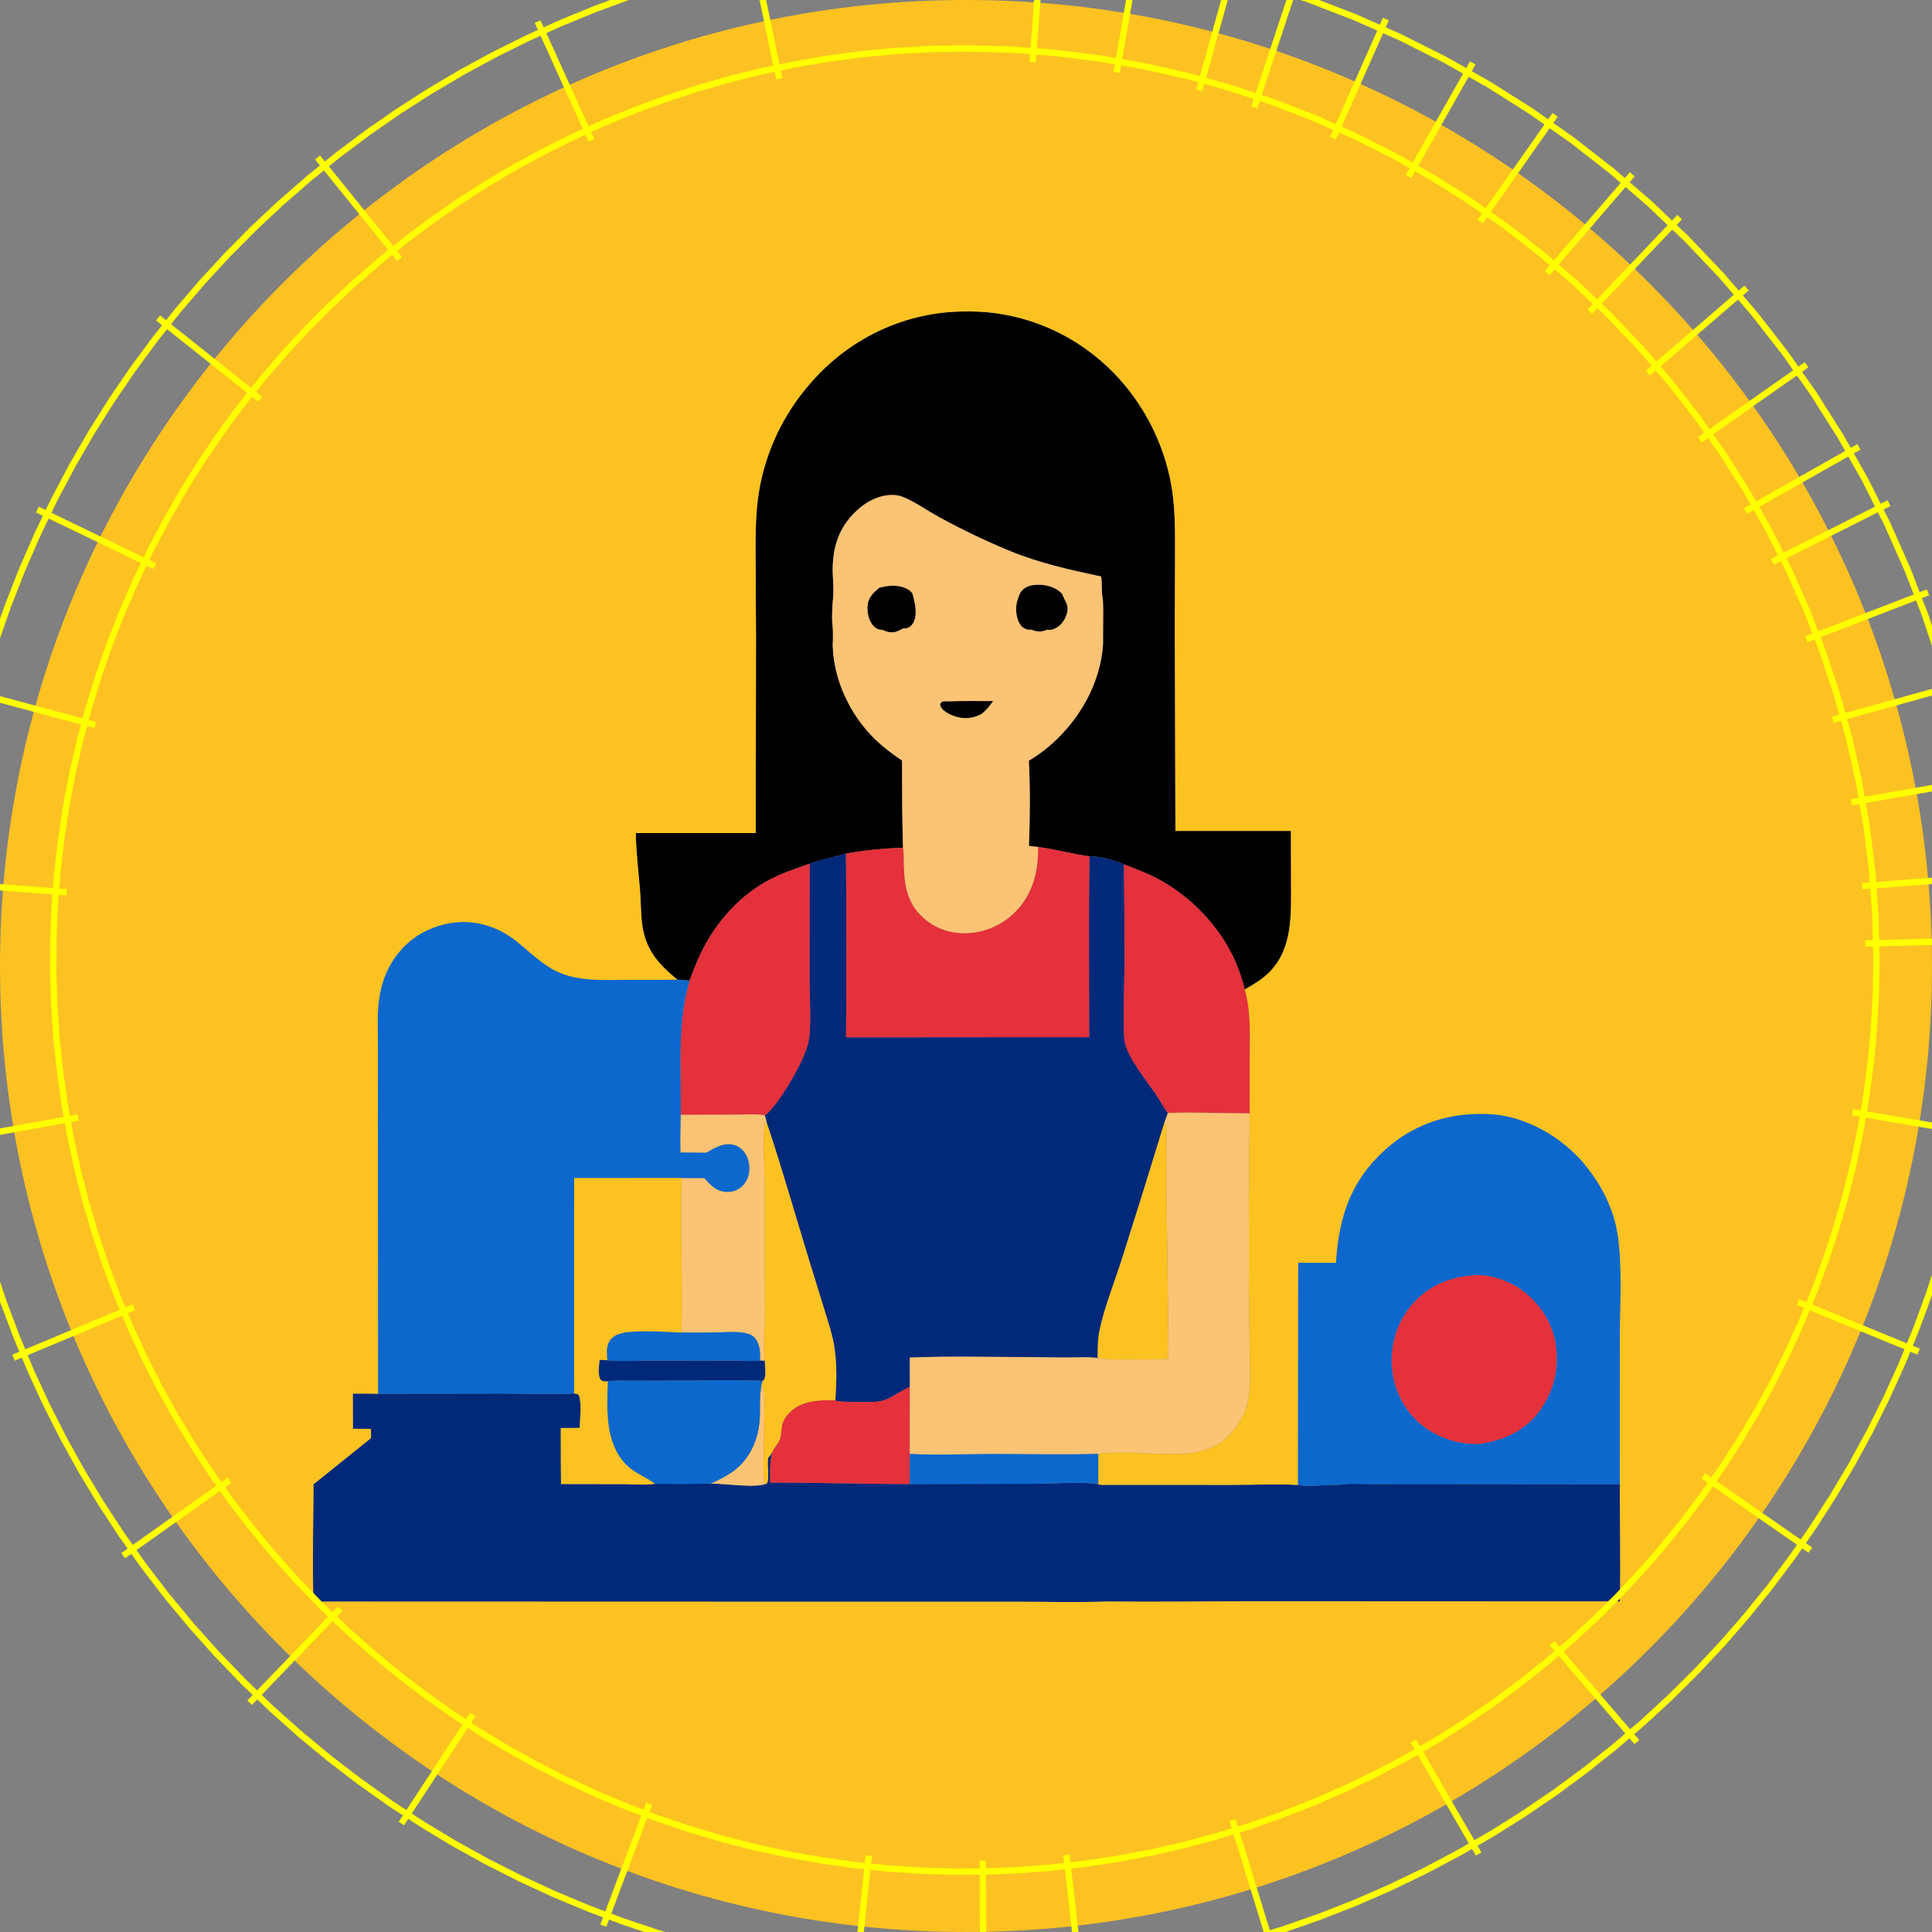
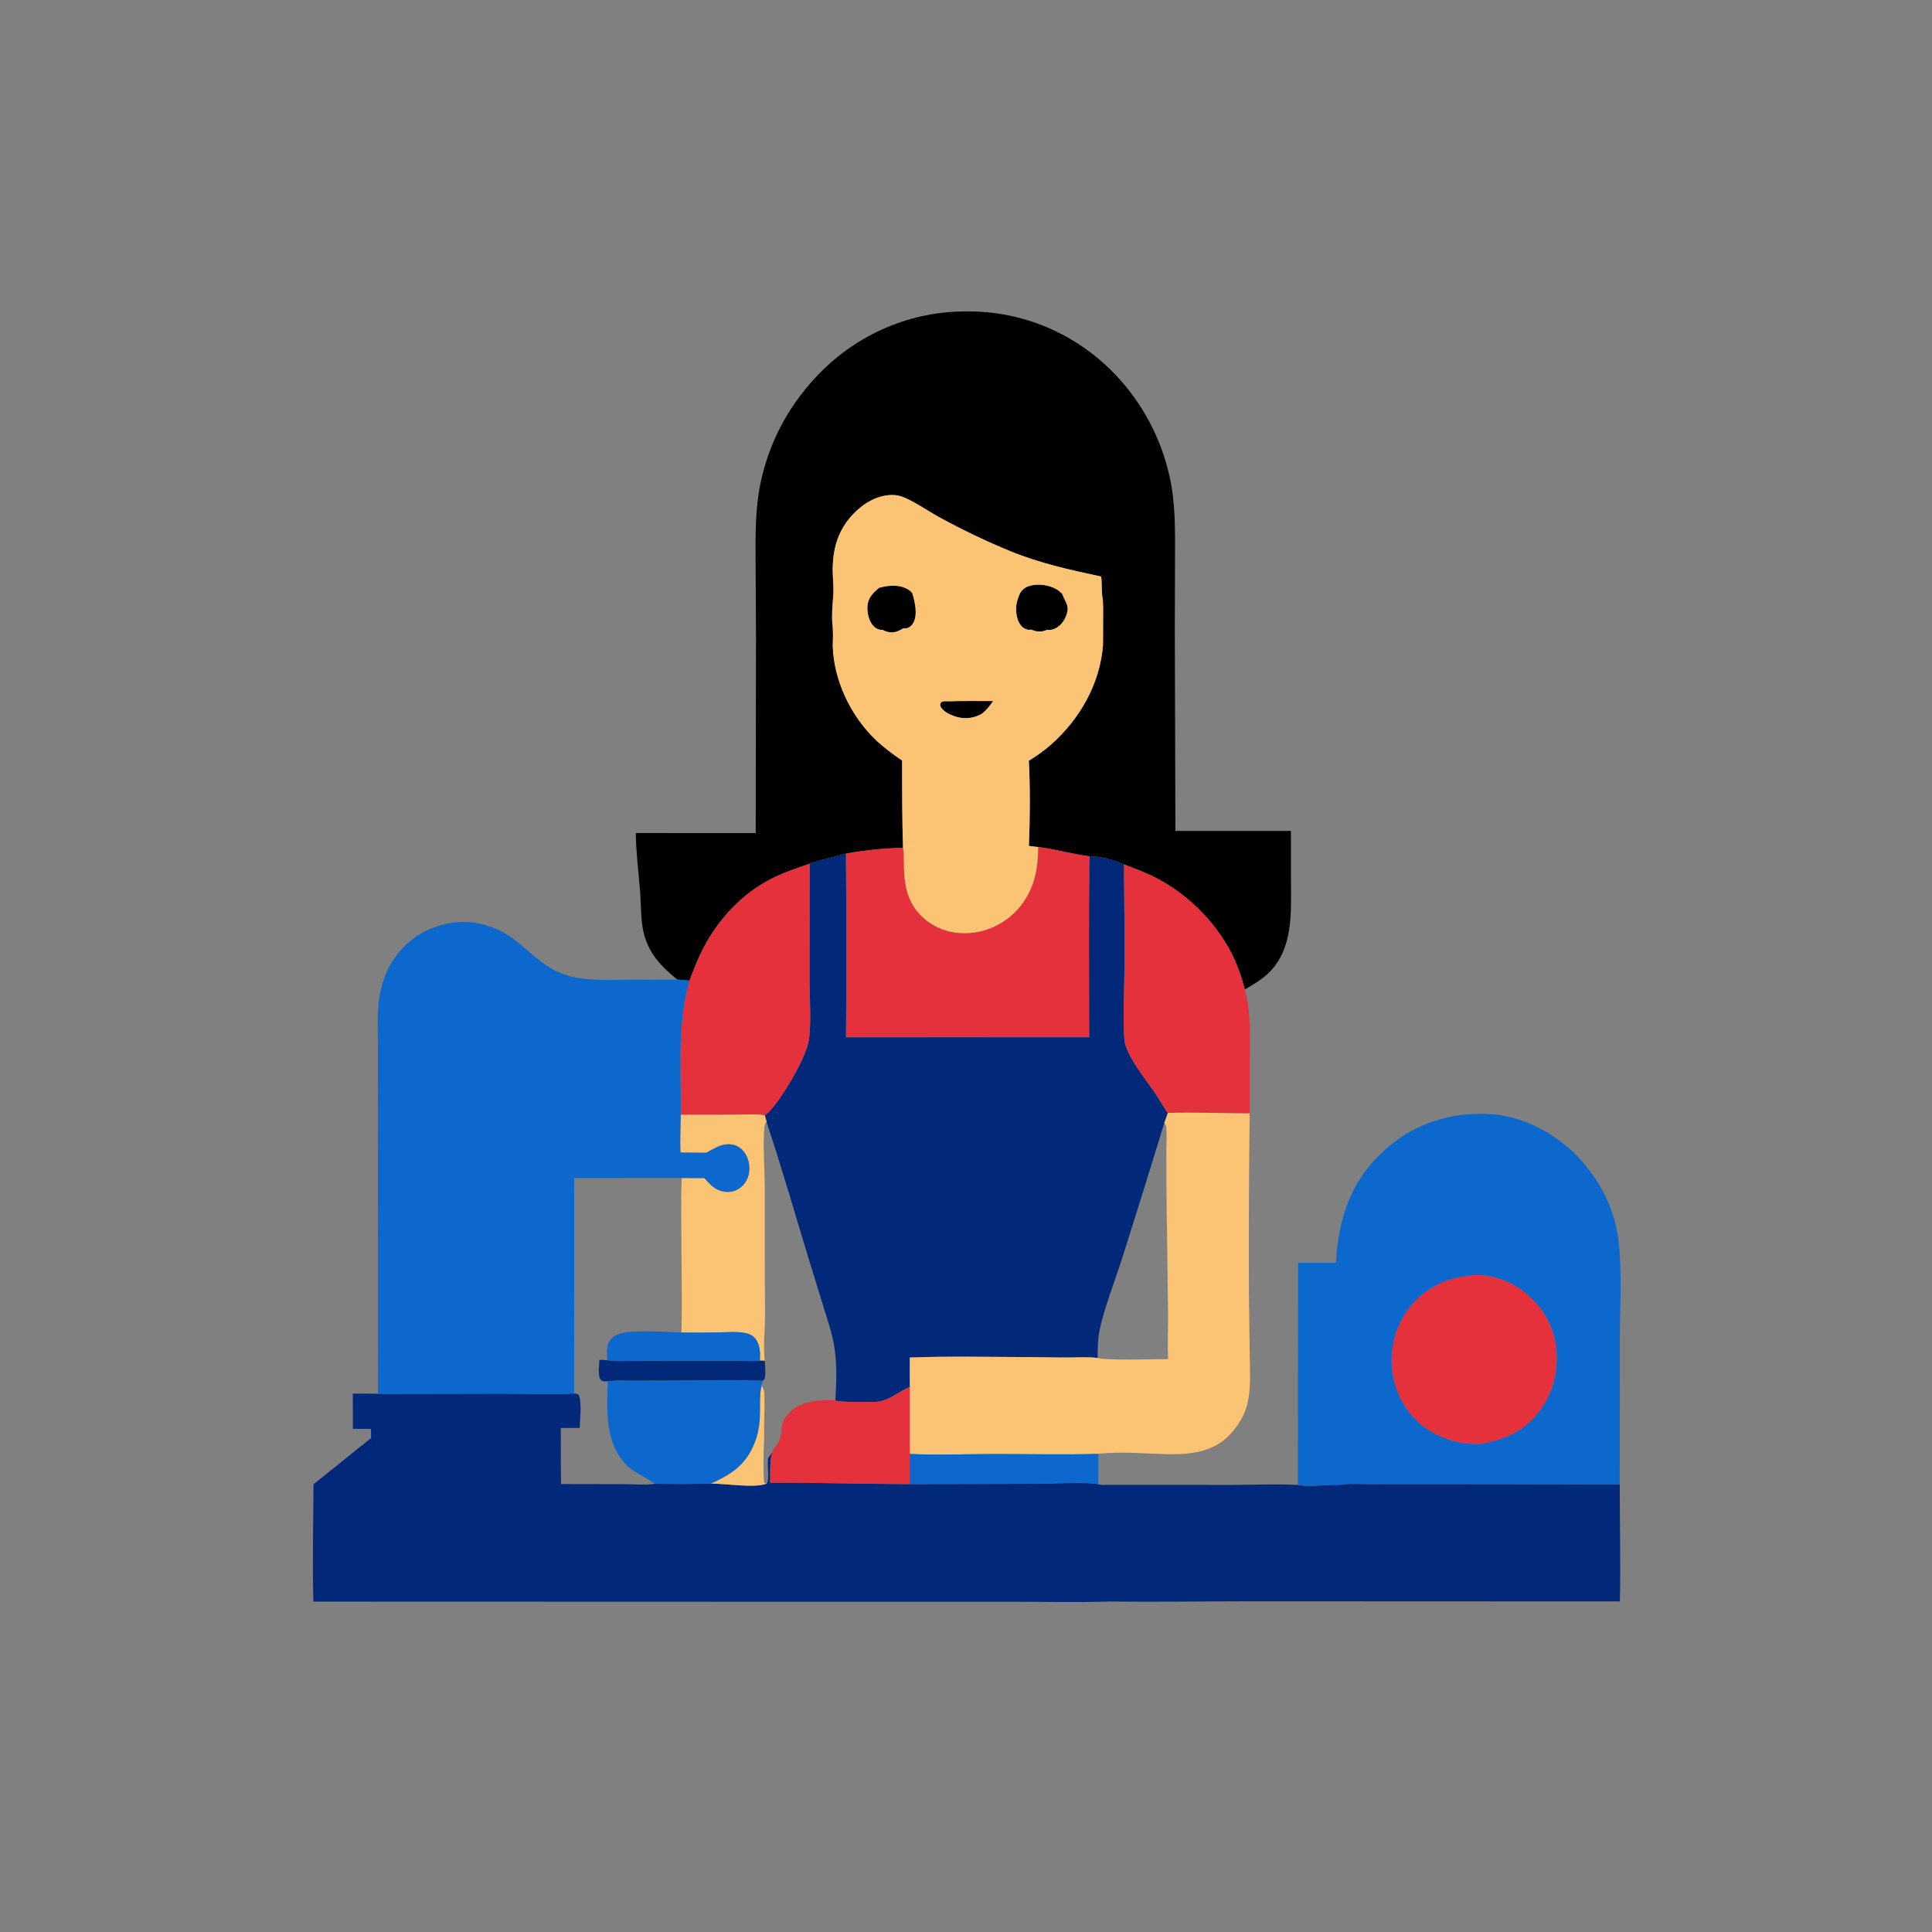
<svg xmlns="http://www.w3.org/2000/svg" xmlns:ns1="http://sodipodi.sourceforge.net/DTD/sodipodi-0.dtd" xmlns:ns2="http://www.inkscape.org/namespaces/inkscape" xmlns:ns3="http://inkstitch.org/namespace" width="302.362" height="302.362" version="1.1" id="svg73" ns1:docname="Naszywka--Ania--12.10-1.svg" ns2:version="1.3 (0e150ed6c4, 2023-07-21)">
  <rect width="100%" height="100%" fill="#808080" stroke="none" />
  <ns1:namedview id="namedview73" pagecolor="#ffffff" bordercolor="#000000" borderopacity="0.25" ns2:showpageshadow="2" ns2:pageopacity="0.0" ns2:pagecheckerboard="0" ns2:deskcolor="#d1d1d1" ns2:zoom="2" ns2:cx="99" ns2:cy="112.75" ns2:window-width="1920" ns2:window-height="991" ns2:window-x="-9" ns2:window-y="-9" ns2:window-maximized="1" ns2:current-layer="svg73" />
  <defs id="defs73" />
  <g id="g109" ns2:label="czarny">
    <path id="path92" style="stroke-width:0.222" d="M 151.314 48.74 C 151.047 48.738 150.781 48.739 150.514 48.744 C 150.247 48.749 149.98 48.758 149.713 48.77 C 149.446 48.781 149.18 48.796 148.914 48.814 C 148.648 48.833 148.381 48.854 148.115 48.879 C 147.849 48.904 147.583 48.933 147.318 48.965 C 147.053 48.997 146.79 49.032 146.525 49.07 C 146.261 49.109 145.998 49.152 145.734 49.197 C 145.471 49.243 145.207 49.292 144.945 49.344 C 144.683 49.396 144.423 49.449 144.162 49.508 C 143.901 49.566 143.64 49.63 143.381 49.695 C 143.122 49.761 142.863 49.829 142.605 49.9 C 142.348 49.972 142.092 50.047 141.836 50.125 C 141.58 50.203 141.326 50.286 141.072 50.371 C 140.818 50.456 140.566 50.543 140.314 50.635 C 140.063 50.726 139.812 50.82 139.562 50.918 C 139.313 51.016 139.065 51.117 138.818 51.221 C 138.571 51.325 138.326 51.431 138.082 51.541 C 137.838 51.651 137.593 51.764 137.352 51.881 C 137.11 51.997 136.871 52.118 136.633 52.24 C 136.394 52.363 136.156 52.487 135.92 52.615 C 135.684 52.744 135.451 52.875 135.219 53.01 C 134.986 53.144 134.755 53.284 134.525 53.424 C 134.296 53.564 134.07 53.707 133.844 53.854 C 133.618 54 133.394 54.147 133.172 54.299 C 132.95 54.451 132.73 54.606 132.512 54.764 C 132.293 54.921 132.076 55.081 131.861 55.244 C 131.647 55.407 131.435 55.572 131.225 55.74 C 131.014 55.908 130.806 56.08 130.6 56.254 C 130.393 56.428 130.188 56.604 129.986 56.783 C 129.784 56.962 129.584 57.142 129.387 57.326 C 129.189 57.51 128.994 57.698 128.801 57.887 C 128.607 58.076 128.417 58.265 128.229 58.459 C 123.826 62.968 120.787 68.318 119.27 74.514 C 118.117 79.217 118.231 83.856 118.258 88.662 L 118.314 99.555 L 118.27 130.379 L 99.506 130.373 C 99.534 133.351 99.916 136.312 100.158 139.275 C 100.301 141.018 100.275 142.776 100.479 144.514 C 100.948 148.531 102.999 150.876 106.004 153.312 L 107.914 153.463 C 108.176 152.757 108.446 152.054 108.729 151.357 L 108.729 151.355 C 109.011 150.658 109.308 149.968 109.629 149.287 C 110.214 148.046 110.899 146.842 111.674 145.695 C 112.449 144.548 113.313 143.46 114.256 142.449 C 116.141 140.429 118.34 138.723 120.77 137.498 C 121.245 137.259 121.728 137.037 122.217 136.83 C 122.706 136.622 123.202 136.429 123.699 136.242 C 124.694 135.87 125.702 135.527 126.701 135.174 L 126.703 135.174 C 127.489 134.88 128.482 134.609 129.494 134.348 C 130.507 134.087 131.538 133.836 132.398 133.586 C 133.889 133.321 135.364 133.115 136.846 132.965 C 138.327 132.815 139.815 132.72 141.326 132.672 C 141.179 128.129 141.181 123.569 141.178 119.023 C 139.7 118.028 138.234 116.934 136.947 115.689 C 133.125 111.992 130.472 106.481 130.326 101.059 C 130.354 99.915 130.413 98.713 130.262 97.58 C 130.162 96.323 130.271 94.855 130.375 93.596 C 130.52 92.331 130.363 90.927 130.324 89.65 C 130.253 86.146 131.027 83.146 133.424 80.559 C 134.999 78.858 137.158 77.522 139.5 77.465 C 140.263 77.446 140.896 77.584 141.596 77.891 C 143.47 78.713 145.217 79.975 147.018 80.957 C 150.59 82.906 154.359 84.719 158.117 86.258 C 162.738 88.15 167.482 89.195 172.336 90.229 C 172.505 91.437 172.344 92.646 172.596 93.846 C 172.663 94.859 172.649 95.87 172.643 96.885 L 172.627 100.9 C 172.18 107.008 168.984 112.533 164.537 116.488 C 163.439 117.452 162.266 118.307 161.016 119.051 C 161.238 123.213 161.198 128.208 161.029 132.385 C 161.507 132.445 161.987 132.521 162.467 132.555 C 165.166 132.885 167.799 133.677 170.49 134.012 C 172.181 133.989 174.357 134.579 175.908 135.283 C 176.795 135.624 177.687 135.958 178.566 136.318 C 179.446 136.679 180.315 137.066 181.158 137.512 C 183.082 138.529 184.926 139.825 186.607 141.332 C 187.168 141.835 187.711 142.361 188.232 142.908 C 188.754 143.455 189.253 144.023 189.729 144.609 C 190.204 145.196 190.656 145.799 191.08 146.42 C 191.928 147.662 192.665 148.968 193.27 150.318 C 193.591 151.053 193.88 151.798 194.137 152.555 C 194.394 153.312 194.618 154.081 194.811 154.861 C 196.192 154.045 197.567 153.268 198.705 152.102 C 202.349 148.366 202.055 143.006 202.043 138.123 L 202.033 130.043 L 183.951 130.043 L 183.859 98.496 L 183.891 87.424 C 183.899 83.017 183.995 78.663 182.99 74.344 C 182.905 73.974 182.812 73.606 182.715 73.24 C 182.618 72.874 182.516 72.509 182.406 72.146 C 182.297 71.784 182.182 71.423 182.061 71.064 C 181.939 70.706 181.811 70.348 181.678 69.994 C 181.545 69.64 181.407 69.289 181.262 68.939 C 181.117 68.59 180.965 68.243 180.809 67.898 C 180.652 67.554 180.49 67.214 180.322 66.875 C 180.155 66.536 179.982 66.2 179.803 65.867 C 179.624 65.535 179.44 65.207 179.25 64.881 C 179.06 64.555 178.865 64.231 178.664 63.912 C 178.464 63.593 178.258 63.279 178.047 62.967 C 177.836 62.655 177.62 62.346 177.398 62.041 C 177.177 61.737 176.952 61.435 176.721 61.139 C 176.49 60.842 176.253 60.55 176.012 60.262 C 175.771 59.973 175.526 59.69 175.275 59.41 C 175.025 59.13 174.771 58.855 174.512 58.584 C 174.324 58.387 174.132 58.194 173.939 58.002 C 173.746 57.81 173.551 57.62 173.354 57.434 C 173.156 57.247 172.956 57.062 172.754 56.881 C 172.552 56.699 172.347 56.522 172.141 56.346 C 171.934 56.169 171.726 55.995 171.516 55.824 C 171.305 55.653 171.092 55.486 170.877 55.32 C 170.662 55.155 170.444 54.992 170.225 54.832 C 170.006 54.672 169.785 54.515 169.562 54.361 C 169.34 54.207 169.115 54.056 168.889 53.908 C 168.662 53.76 168.435 53.613 168.205 53.471 C 167.975 53.328 167.743 53.189 167.51 53.053 C 167.276 52.916 167.041 52.783 166.805 52.652 C 166.568 52.522 166.33 52.396 166.09 52.271 C 165.85 52.147 165.608 52.024 165.365 51.906 C 165.122 51.788 164.878 51.674 164.633 51.562 C 164.387 51.451 164.139 51.342 163.891 51.236 C 163.642 51.131 163.393 51.029 163.143 50.93 C 162.892 50.831 162.64 50.735 162.387 50.643 C 162.133 50.55 161.88 50.461 161.625 50.375 C 161.37 50.289 161.113 50.208 160.855 50.129 C 160.598 50.05 160.339 49.973 160.08 49.9 C 159.821 49.828 159.562 49.759 159.301 49.693 C 159.04 49.627 158.778 49.565 158.516 49.506 C 158.253 49.447 157.989 49.39 157.725 49.338 C 157.461 49.286 157.197 49.237 156.932 49.191 C 156.667 49.146 156.401 49.103 156.135 49.064 C 155.869 49.026 155.603 48.991 155.336 48.959 C 155.069 48.927 154.803 48.898 154.535 48.873 C 154.268 48.848 153.999 48.829 153.73 48.811 C 153.462 48.793 153.194 48.777 152.926 48.766 C 152.657 48.755 152.388 48.746 152.119 48.742 C 151.851 48.738 151.583 48.738 151.314 48.74 z M 162.395 91.504 C 162.121 91.51 161.855 91.535 161.602 91.58 C 160.73 91.734 160.172 92.036 159.67 92.773 C 158.979 94.282 158.808 95.404 159.287 97.018 C 159.565 97.663 159.901 98.222 160.58 98.471 C 160.877 98.579 161.088 98.581 161.395 98.529 C 161.477 98.571 161.562 98.607 161.648 98.641 C 161.735 98.674 161.823 98.704 161.912 98.729 C 162.001 98.753 162.091 98.773 162.182 98.789 C 162.273 98.805 162.365 98.817 162.457 98.824 C 162.549 98.831 162.642 98.834 162.734 98.832 C 162.827 98.83 162.918 98.823 163.01 98.812 C 163.101 98.802 163.193 98.787 163.283 98.768 C 163.374 98.748 163.463 98.724 163.551 98.695 C 163.664 98.658 163.786 98.609 163.891 98.553 C 164.237 98.617 164.586 98.578 164.916 98.453 C 165.785 98.124 166.453 97.367 166.801 96.5 C 167.472 94.829 166.83 94.479 166.299 93.1 C 166.28 93.05 166.261 93.001 166.242 92.951 C 166.098 92.801 165.951 92.649 165.787 92.521 C 164.888 91.817 163.579 91.478 162.395 91.504 z M 139.625 91.664 C 138.929 91.682 138.228 91.813 137.568 91.99 C 136.613 92.847 135.832 93.527 135.758 94.922 C 135.704 95.941 135.987 97.189 136.68 97.955 C 136.992 98.3 137.509 98.587 137.979 98.566 C 138.01 98.565 138.043 98.557 138.074 98.553 C 138.326 98.69 138.603 98.805 138.879 98.879 C 139.839 99.135 140.564 98.809 141.383 98.334 C 141.517 98.342 141.702 98.366 141.838 98.338 C 142.288 98.245 142.702 97.902 142.926 97.498 C 143.668 96.158 143.175 94.205 142.777 92.824 C 142.595 92.619 142.427 92.442 142.193 92.297 C 141.493 91.861 140.714 91.682 139.922 91.664 C 139.823 91.662 139.724 91.662 139.625 91.664 z M 160.281 96.996 C 160.323 97.081 160.365 97.162 160.408 97.242 C 160.365 97.162 160.323 97.081 160.281 96.996 z M 151.961 109.707 C 150.802 109.707 149.644 109.717 148.488 109.758 C 148.091 109.747 147.662 109.684 147.309 109.898 C 147.168 110.119 147.087 110.211 147.178 110.49 C 147.42 111.238 148.6 111.812 149.26 112.051 C 150.681 112.566 152.105 112.509 153.449 111.824 L 153.592 111.75 C 154.354 111.193 154.885 110.479 155.436 109.715 C 154.279 109.716 153.12 109.707 151.961 109.707 z " ns3:fill_underlay_row_spacing_mm="4" />
  </g>
  <g id="g108" ns2:label="granat">
    <path id="path104" style="fill:#022979;stroke-width:0.222" d="m 132.398,133.586 c -1.72,0.5 -4.124,1.001 -5.695,1.588 l -0.012,18.334 c 0.004,2.646 0.348,7.36 -0.217,9.762 -0.653,2.778 -4.169,8.789 -6.201,10.795 -0.184,0.182 -0.373,0.341 -0.592,0.477 0.096,0.337 0.233,0.704 0.277,1.049 2.43,7.254 4.511,14.599 6.754,21.912 l 2.361,7.641 c 0.549,1.793 1.16,3.6 1.471,5.455 0.471,2.815 0.366,5.712 0.189,8.551 0.064,0.042 0.082,0.059 0.166,0.088 0.644,0.219 5.29,0.219 6.174,0.152 0.481,-0.036 0.956,-0.125 1.412,-0.289 1.294,-0.466 2.443,-1.411 3.73,-1.951 l 0.174,-0.072 -0.008,-4.613 c 6.185,-0.251 12.431,-0.086 18.623,-0.074 2.003,0.004 4.005,0.071 6.008,0.066 1.559,-0.004 3.221,-0.125 4.768,0.07 0.001,-0.741 0.006,-1.481 0.047,-2.217 0.041,-0.736 0.12,-1.468 0.271,-2.195 0.712,-3.409 2.465,-7.882 3.561,-11.316 2.228,-7.017 4.418,-14.045 6.568,-21.088 0.189,-0.507 0.371,-1.017 0.545,-1.529 -0.64,-0.836 -1.176,-1.868 -1.766,-2.754 -1.55,-2.33 -4.134,-5.385 -4.91,-8.014 -0.462,-1.566 -0.11,-9.759 -0.104,-12.029 0.004,-5.367 -0.025,-10.733 -0.086,-16.1 -1.551,-0.704 -3.727,-1.294 -5.418,-1.271 -0.121,9.43 -0.033,18.877 -0.037,28.309 l -38.043,0.012 c 0.07,-9.582 0.066,-19.164 -0.012,-28.746 z m 29.25,4.674 c -0.371,1.075 -0.891,2.107 -1.602,3.088 -0.112,0.155 -0.226,0.308 -0.346,0.457 0.119,-0.149 0.236,-0.302 0.348,-0.457 0.71,-0.981 1.229,-2.012 1.6,-3.088 z m -44.412,43.971 c 0.094,0.652 0.045,1.325 -0.168,1.943 -0.038,0.114 -0.082,0.226 -0.131,0.336 0.049,-0.11 0.095,-0.222 0.133,-0.336 0.213,-0.618 0.26,-1.291 0.166,-1.943 z m -10.543,2.131 c -0.136,2.316 -0.074,4.664 -0.074,6.984 2.2e-4,-2.32 -0.059,-4.668 0.076,-6.984 z m 11.35,24.947 c 0.156,0.159 0.287,0.335 0.395,0.523 -0.108,-0.189 -0.236,-0.364 -0.393,-0.523 z m 0.908,2.418 c -0.011,0.397 -0.023,0.792 -0.014,1.189 -1.303,0.164 -2.623,0.04 -3.932,0.027 l -6.729,-0.006 -7.994,0.019 c -1.713,0.011 -3.548,0.125 -5.246,-0.078 -0.406,-0.031 -0.814,-0.076 -1.221,-0.065 -0.025,0.739 -0.329,2.62 0.234,3.156 0.3,0.286 0.683,0.227 1.068,0.215 1.062,-0.166 2.22,-0.096 3.295,-0.098 l 5.746,-0.004 c 5.047,0.003 10.159,-0.166 15.199,0.023 0.074,-0.048 0.123,-0.074 0.186,-0.145 0.098,-0.112 0.159,-0.317 0.193,-0.57 0.034,-0.254 0.042,-0.556 0.037,-0.865 -0.009,-0.619 -0.07,-1.262 -0.082,-1.586 l -0.754,-0.025 c -0.009,-0.397 6.4e-4,-0.793 0.012,-1.189 z m -29.1,6.357 c -3.753,0.167 -7.578,0.011 -11.338,0.012 l -19.354,0.035 c -1.314,-0.033 -2.627,-0.042 -3.941,-0.027 l 0.01,5.508 2.83,0.012 0.006,1.438 -9.002,7.232 c -0.027,6.116 -0.183,12.248 -0.018,18.361 l 82.418,0.025 27.496,-0.004 c 4.813,-5e-4 9.665,0.134 14.473,-0.037 7.565,0.094 15.141,-0.035 22.707,-0.037 l 57.375,0.023 c 0.134,-6.11 -0.023,-12.232 -0.018,-18.344 l -30.371,-0.029 -8.822,0.008 c -0.777,0.001 -1.592,-0.033 -2.402,-0.035 -0.811,-0.002 -1.619,0.029 -2.385,0.156 l -0.002,-0.002 c -2.072,-0.071 -4.348,0.361 -6.4,0.025 -3.334,-0.197 -6.74,-0.016 -10.082,-0.016 l -19.605,-0.01 v 0.002 c -0.493,0.001 -1.068,0.063 -1.539,-0.09 -0.497,-0.113 -1.183,-0.176 -1.967,-0.205 -2.352,-0.088 -5.596,0.121 -7.346,0.131 l -20.178,0.041 h -0.002 c -7.288,-0.005 -14.574,-0.245 -21.859,-0.219 0.004,-1.176 -0.033,-2.386 0.082,-3.557 0.034,-0.349 0.174,-0.664 0.201,-1.01 0.004,-0.053 0.008,-0.106 0.012,-0.158 -0.174,0.277 -0.327,0.587 -0.592,0.783 -0.125,0.563 -0.066,1.356 -0.031,2.121 0.018,0.383 0.029,0.759 0.008,1.096 -0.021,0.337 -0.075,0.634 -0.188,0.861 -0.481,0.2 -1.134,0.296 -1.877,0.33 -0.743,0.034 -1.575,0.005 -2.418,-0.047 -0.843,-0.051 -1.694,-0.125 -2.475,-0.182 -0.781,-0.057 -1.49,-0.095 -2.047,-0.076 -2.904,0.048 -5.809,0.053 -8.713,0.018 -0.774,0.117 -1.602,0.132 -2.434,0.117 h -0.002 c -0.832,-0.015 -1.667,-0.059 -2.451,-0.061 l -9.809,-0.019 c -0.028,-2.383 -0.04,-4.767 -0.035,-7.15 v -1.617 -0.002 l 2.953,-0.012 c 0.009,-0.379 0.039,-0.828 0.066,-1.248 0.029,-0.435 0.059,-0.884 0.072,-1.33 0.014,-0.446 0.01,-0.89 -0.025,-1.314 -0.035,-0.425 -0.104,-0.83 -0.223,-1.201 -0.139,-0.141 -0.234,-0.202 -0.342,-0.234 -0.108,-0.033 -0.229,-0.037 -0.418,-0.062 z m 102.381,6.691 c -1.214,1.215 -2.714,1.933 -4.316,2.34 1.603,-0.407 3.103,-1.123 4.316,-2.338 z" ns1:nodetypes="ccccsccccccccccccccccsccccscccccccccccccccccccccccccccccccccccccssccccccccccccccccccccccccccccsccsccccccccscsccssccccccssscscccccccc" ns3:fill_underlay_row_spacing_mm="4" />
  </g>
  <g id="g107" ns2:label="czerwony">
    <path id="path102" style="fill:#e4313b;stroke-width:0.222" d="M 162.467 132.555 C 162.476 135.753 161.943 138.733 160.049 141.348 C 159.937 141.503 159.821 141.656 159.701 141.805 C 159.582 141.954 159.459 142.099 159.332 142.242 C 159.206 142.385 159.075 142.524 158.941 142.66 C 158.808 142.796 158.673 142.93 158.533 143.059 C 158.393 143.188 158.249 143.312 158.104 143.434 C 157.958 143.555 157.81 143.675 157.658 143.789 C 157.507 143.903 157.352 144.013 157.195 144.119 C 157.038 144.226 156.879 144.328 156.717 144.426 C 156.555 144.524 156.391 144.619 156.225 144.709 C 156.058 144.799 155.889 144.884 155.719 144.965 C 155.548 145.046 155.375 145.125 155.201 145.197 C 155.027 145.27 154.851 145.337 154.674 145.4 C 154.496 145.464 154.317 145.524 154.137 145.578 C 153.956 145.633 153.775 145.682 153.592 145.727 C 153.409 145.772 153.224 145.812 153.039 145.848 C 152.854 145.883 152.669 145.915 152.482 145.941 C 149.855 146.323 147.144 145.734 145.021 144.066 C 142.283 141.915 141.58 139.239 141.471 135.832 C 141.44 134.868 141.498 133.82 141.357 132.869 L 141.326 132.672 C 138.304 132.767 135.379 133.056 132.398 133.586 C 132.476 143.168 132.48 152.75 132.41 162.332 L 170.453 162.32 C 170.457 152.889 170.369 143.442 170.49 134.012 C 167.799 133.677 165.166 132.885 162.467 132.555 z M 126.703 135.174 C 124.704 135.881 122.672 136.539 120.77 137.498 C 115.909 139.948 111.971 144.322 109.629 149.287 C 108.987 150.648 108.439 152.051 107.914 153.463 C 105.918 160.308 106.626 167.426 106.527 174.469 L 114.975 174.451 C 116.511 174.443 118.161 174.291 119.682 174.541 C 119.9 174.406 120.089 174.246 120.273 174.064 C 122.305 172.059 125.821 166.048 126.475 163.27 C 127.04 160.868 126.695 156.154 126.691 153.508 L 126.703 135.174 z M 175.908 135.283 C 175.97 140.65 175.998 146.016 175.994 151.383 C 175.987 153.653 175.636 161.846 176.098 163.412 C 176.873 166.041 179.458 169.096 181.008 171.426 C 181.597 172.312 182.133 173.344 182.773 174.18 C 183.835 174.144 184.899 174.13 185.965 174.129 L 185.967 174.129 L 185.969 174.129 C 187.921 174.126 189.878 174.166 191.832 174.201 C 193.08 174.223 194.331 174.244 195.574 174.248 L 195.58 165.918 C 195.583 162.297 195.823 158.367 194.809 154.861 C 194.424 153.301 193.912 151.787 193.27 150.318 C 190.854 144.919 186.289 140.223 181.158 137.512 C 179.471 136.62 177.682 135.965 175.908 135.283 z M 231.107 199.549 C 230.75 199.554 230.396 199.579 230.049 199.629 C 226.367 199.968 223.063 201.55 220.678 204.506 C 220.544 204.674 220.414 204.847 220.289 205.021 C 220.164 205.196 220.042 205.374 219.926 205.555 C 219.809 205.736 219.698 205.919 219.59 206.105 C 219.482 206.292 219.378 206.482 219.279 206.674 C 219.18 206.866 219.086 207.059 218.996 207.256 C 218.906 207.452 218.822 207.651 218.742 207.852 C 218.662 208.052 218.586 208.254 218.516 208.459 C 218.445 208.663 218.379 208.87 218.318 209.078 C 218.258 209.286 218.203 209.494 218.152 209.705 C 218.102 209.916 218.054 210.129 218.014 210.342 C 217.973 210.555 217.938 210.768 217.908 210.982 C 217.878 211.197 217.852 211.413 217.832 211.629 C 217.812 211.845 217.797 212.061 217.787 212.277 C 217.777 212.494 217.773 212.711 217.773 212.928 C 217.774 213.145 217.78 213.362 217.791 213.578 C 217.802 213.795 217.817 214.011 217.838 214.227 C 218.174 217.554 219.769 220.763 222.314 222.879 C 224.952 225.071 228.247 226.103 231.619 225.994 C 235.429 225.394 238.688 223.957 241.037 220.713 C 243.26 217.643 244.048 214.022 243.465 210.252 C 242.953 206.948 240.895 203.906 238.277 201.965 C 236.323 200.516 233.612 199.512 231.107 199.549 z M 142.391 217.076 L 142.217 217.148 C 142.213 217.15 142.209 217.152 142.205 217.154 C 141.574 217.42 140.977 217.784 140.379 218.139 C 140.371 218.144 140.362 218.148 140.354 218.152 C 140.049 218.333 139.743 218.512 139.434 218.674 C 139.124 218.836 138.81 218.983 138.486 219.1 C 138.03 219.264 137.557 219.352 137.076 219.389 L 137.074 219.389 C 136.631 219.422 135.25 219.439 133.898 219.42 C 133.896 219.42 133.895 219.42 133.893 219.42 C 133.221 219.41 132.557 219.391 132.02 219.361 C 132.018 219.361 132.016 219.361 132.014 219.361 C 132.012 219.361 132.01 219.361 132.008 219.361 C 131.473 219.332 131.066 219.291 130.904 219.236 L 130.902 219.236 L 130.9 219.236 C 130.896 219.235 130.897 219.233 130.893 219.232 C 130.819 219.207 130.795 219.189 130.734 219.148 C 130.124 219.133 129.491 219.125 128.855 219.15 C 128.22 219.176 127.583 219.234 126.963 219.354 C 126.653 219.413 126.347 219.489 126.049 219.582 C 125.75 219.675 125.46 219.788 125.178 219.922 C 124.896 220.056 124.622 220.21 124.361 220.391 C 124.101 220.571 123.853 220.777 123.619 221.012 C 123.395 221.236 123.211 221.448 123.059 221.65 C 122.907 221.853 122.787 222.047 122.691 222.232 C 122.501 222.604 122.41 222.947 122.355 223.283 C 122.31 223.566 122.289 223.847 122.26 224.133 C 122.22 224.526 122.163 224.933 121.99 225.389 C 121.825 225.825 121.496 226.198 121.219 226.592 C 121.058 226.82 120.913 227.054 120.83 227.314 C 120.827 227.367 120.822 227.42 120.818 227.473 C 120.791 227.818 120.652 228.134 120.617 228.482 C 120.502 229.653 120.539 230.863 120.535 232.039 C 127.82 232.013 135.107 232.253 142.395 232.258 C 142.394 232.209 142.396 232.16 142.395 232.111 C 142.365 230.703 142.383 229.29 142.387 227.881 C 142.387 227.769 142.387 227.657 142.387 227.545 L 142.391 217.076 z " ns3:fill_underlay_row_spacing_mm="4" />
  </g>
  <g id="g110" ns2:label="cielisty">
    <path id="path95" style="fill:#fbc374;stroke-width:0.222" d="m 139.5,77.465 c -2.342,0.057 -4.501,1.393 -6.076,3.094 -2.397,2.587 -3.171,5.587 -3.1,9.092 0.039,1.276 0.196,2.681 0.051,3.945 -0.105,1.259 -0.213,2.728 -0.113,3.984 0.151,1.133 0.093,2.335 0.064,3.479 0.146,5.423 2.799,10.933 6.621,14.631 1.286,1.244 2.753,2.338 4.23,3.334 0.004,4.545 0.001,9.106 0.148,13.648 l 0.031,0.197 v 0.002 c 0.07,0.475 0.091,0.974 0.098,1.475 v 0.002 c 0.007,0.501 7e-5,1.003 0.016,1.484 v 0.002 c 0.014,0.425 0.037,0.839 0.072,1.242 v 0.002 c 0.07,0.806 0.188,1.568 0.377,2.289 v 0.002 c 0.095,0.36 0.207,0.71 0.34,1.051 v 0.002 c 0.266,0.681 0.614,1.324 1.066,1.93 0.226,0.303 0.48,0.597 0.762,0.883 0.281,0.285 0.59,0.563 0.932,0.832 h 0.002 c 0.265,0.208 0.538,0.4 0.82,0.574 h 0.002 c 0.282,0.175 0.571,0.335 0.867,0.477 h 0.002 c 0.296,0.142 0.6,0.266 0.908,0.375 h 0.002 c 0.309,0.109 0.622,0.202 0.939,0.279 0.318,0.077 0.638,0.138 0.963,0.184 h 0.002 c 0.002,2.7e-4 0.004,-2.7e-4 0.006,0 0.435,0.06 0.877,0.084 1.318,0.088 0.101,9e-4 0.203,1.4e-4 0.305,-0.002 0.442,-0.009 0.885,-0.035 1.326,-0.1 0.186,-0.026 0.372,-0.058 0.557,-0.094 0.185,-0.036 0.37,-0.076 0.553,-0.121 0.183,-0.045 0.364,-0.094 0.545,-0.148 0.181,-0.054 0.359,-0.114 0.537,-0.178 0.177,-0.064 0.353,-0.131 0.527,-0.203 0.174,-0.072 0.347,-0.151 0.518,-0.232 0.171,-0.081 0.339,-0.166 0.506,-0.256 0.167,-0.09 0.33,-0.185 0.492,-0.283 0.162,-0.098 0.322,-0.2 0.479,-0.307 0.157,-0.106 0.311,-0.216 0.463,-0.33 0.151,-0.114 0.299,-0.234 0.445,-0.355 0.146,-0.122 0.29,-0.246 0.43,-0.375 0.14,-0.129 0.275,-0.262 0.408,-0.398 0.133,-0.136 0.264,-0.275 0.391,-0.418 0.127,-0.143 0.25,-0.288 0.369,-0.438 0.119,-0.149 0.234,-0.302 0.346,-0.457 0.71,-0.981 1.23,-2.013 1.602,-3.088 0.124,-0.358 0.23,-0.722 0.322,-1.09 0.092,-0.367 0.17,-0.739 0.234,-1.115 v -0.002 c 0.064,-0.376 0.115,-0.756 0.154,-1.141 v -0.002 c 0.078,-0.769 0.11,-1.553 0.107,-2.352 v -0.002 -0.002 c -0.48,-0.034 -0.96,-0.11 -1.438,-0.17 0.168,-4.177 0.209,-9.171 -0.014,-13.334 1.25,-0.744 2.424,-1.598 3.521,-2.562 4.447,-3.955 7.643,-9.48 8.09,-15.588 l 0.016,-4.016 c 0.007,-1.015 0.021,-2.026 -0.047,-3.039 -0.252,-1.2 -0.091,-2.409 -0.26,-3.617 -4.854,-1.033 -9.598,-2.079 -14.219,-3.971 -3.758,-1.539 -7.527,-3.352 -11.1,-5.301 -1.801,-0.982 -3.548,-2.244 -5.422,-3.066 -0.7,-0.307 -1.333,-0.444 -2.096,-0.426 z m 22.895,14.039 c 1.185,-0.026 2.494,0.314 3.393,1.018 0.164,0.128 0.311,0.279 0.455,0.43 0.018,0.049 0.037,0.099 0.057,0.148 0.531,1.38 1.173,1.73 0.502,3.4 -0.348,0.867 -1.016,1.624 -1.885,1.953 -0.33,0.125 -0.679,0.164 -1.025,0.1 -0.105,0.056 -0.226,0.105 -0.34,0.143 -0.088,0.028 -0.177,0.052 -0.268,0.072 -0.09,0.02 -0.182,0.034 -0.273,0.045 -0.092,0.011 -0.183,0.018 -0.275,0.02 -0.092,0.002 -0.185,-6.91e-4 -0.277,-0.008 -0.092,-0.007 -0.184,-0.019 -0.275,-0.035 -0.091,-0.016 -0.18,-0.036 -0.27,-0.061 -0.089,-0.025 -0.177,-0.054 -0.264,-0.088 -0.087,-0.033 -0.171,-0.07 -0.254,-0.111 -0.307,0.052 -0.517,0.05 -0.814,-0.059 -0.679,-0.248 -1.015,-0.808 -1.293,-1.453 -0.479,-1.614 -0.308,-2.735 0.383,-4.244 0.502,-0.737 1.061,-1.039 1.932,-1.193 0.253,-0.045 0.52,-0.07 0.793,-0.076 z M 139.625,91.664 c 0.099,-0.003 0.198,-0.002 0.297,0 0.792,0.018 1.571,0.197 2.271,0.633 0.233,0.145 0.402,0.322 0.584,0.527 0.398,1.381 0.891,3.334 0.148,4.674 -0.224,0.404 -0.638,0.747 -1.088,0.84 -0.136,0.028 -0.321,0.004 -0.455,-0.004 -0.205,0.119 -0.403,0.229 -0.602,0.322 -0.198,0.093 -0.396,0.17 -0.598,0.225 -0.202,0.054 -0.407,0.086 -0.623,0.088 -0.216,0.002 -0.442,-0.026 -0.682,-0.09 -0.276,-0.074 -0.553,-0.189 -0.805,-0.326 -0.031,0.004 -0.064,0.012 -0.096,0.014 -0.47,0.021 -0.987,-0.266 -1.299,-0.611 -0.693,-0.766 -0.976,-2.014 -0.922,-3.033 0.074,-1.395 0.855,-2.074 1.811,-2.932 0.66,-0.177 1.361,-0.308 2.057,-0.326 z m 12.336,18.043 c 1.159,-1.7e-4 2.318,0.009 3.475,0.008 -0.551,0.764 -1.082,1.478 -1.844,2.035 l -0.143,0.074 c -1.344,0.685 -2.768,0.741 -4.189,0.227 -0.66,-0.239 -1.84,-0.813 -2.082,-1.561 -0.09,-0.279 -0.009,-0.372 0.131,-0.592 0.354,-0.215 0.782,-0.151 1.18,-0.141 1.156,-0.041 2.314,-0.051 3.473,-0.051 z m 34.006,64.422 c -1.067,0.001 -2.131,0.016 -3.193,0.051 -0.174,0.512 -0.356,1.023 -0.545,1.529 0.196,0.303 0.272,0.516 0.305,0.879 0.095,1.041 0.01,2.159 0.008,3.207 -0.008,2.069 -0.006,4.138 0.008,6.207 l 0.252,19.275 c 0.035,2.467 -0.104,4.965 0.01,7.426 -2.069,0.001 -9.557,0.245 -11.029,-0.178 -1.546,-0.195 -3.209,-0.074 -4.768,-0.07 -2.002,0.005 -4.005,-0.062 -6.008,-0.066 -6.192,-0.012 -12.438,-0.177 -18.623,0.074 l 0.008,4.613 -0.004,10.469 c 4.283,0.224 8.557,0.019 12.842,0.014 5.556,-0.007 11.103,0.131 16.658,-0.023 3.486,-0.431 7.558,-0.013 11.096,0.053 3.249,0.06 6.822,-0.383 9.25,-2.812 1.425,-1.426 2.651,-3.384 3.064,-5.398 0.483,-2.355 0.312,-4.816 0.287,-7.205 l -0.125,-9.994 c -0.038,-9.31 -2.7e-4,-18.621 0.115,-27.93 -3.191,-0.011 -6.407,-0.123 -9.607,-0.119 z m -68.633,0.271 c -0.795,0.008 -1.591,0.047 -2.359,0.051 l -8.447,0.018 c -0.024,1.964 -0.109,3.95 -0.043,5.912 l 4.061,0.029 c 1.318,-0.781 2.766,-1.659 4.348,-1.209 0.825,0.234 1.478,0.812 1.879,1.58 0.533,1.021 0.677,2.293 0.299,3.393 -0.038,0.114 -0.083,0.226 -0.133,0.336 -0.049,0.11 -0.104,0.216 -0.164,0.32 -0.06,0.104 -0.125,0.206 -0.195,0.303 -0.07,0.097 -0.145,0.19 -0.225,0.279 -0.079,0.089 -0.162,0.175 -0.25,0.256 -0.088,0.081 -0.18,0.155 -0.275,0.227 -0.095,0.071 -0.193,0.138 -0.295,0.199 -0.102,0.061 -0.207,0.116 -0.314,0.166 -0.858,0.39 -1.872,0.38 -2.734,0.008 -0.932,-0.402 -1.592,-1.137 -2.248,-1.895 l -3.541,-0.012 c -0.136,2.316 -0.076,4.664 -0.076,6.984 -4e-4,5.721 0.161,11.483 0.027,17.199 1.896,0.023 3.792,0.015 5.688,-0.021 1.377,-0.022 2.864,-0.174 4.223,0.084 0.572,0.109 1.067,0.272 1.488,0.701 0.625,0.637 0.821,1.548 0.906,2.418 0.001,-0.002 -0.024,0.635 -0.012,1.189 l 0.754,0.025 c -0.162,-1.065 -0.1,-2.231 -0.117,-3.311 0.247,-3.179 0.112,-6.44 0.113,-9.629 l -0.01,-14.693 c -0.028,-2.889 -0.309,-5.933 -0.059,-8.811 0.035,-0.402 0.07,-0.613 0.338,-0.908 -0.044,-0.345 -0.182,-0.712 -0.277,-1.049 -0.76,-0.125 -1.553,-0.148 -2.348,-0.141 z m 1.82,42.504 -0.029,0.156 c -0.282,1.577 -0.146,3.139 -0.209,4.729 -0.132,3.318 -1.503,6.557 -4.205,8.484 -1.086,0.774 -2.288,1.39 -3.5,1.928 2.227,-0.075 6.891,0.773 8.816,-0.025 -0.143,-0.008 -0.271,-0.038 -0.41,-0.068 -0.25,-1.158 -0.076,-6.026 -0.023,-7.438 -0.024,-0.962 -0.003,-1.928 0.018,-2.895 6.2e-4,-0.029 9.5e-4,-0.057 0.002,-0.086 0.02,-0.938 0.04,-1.875 0.018,-2.812 -0.009,-0.377 0.012,-0.734 -0.035,-1.064 -0.023,-0.165 -0.063,-0.323 -0.133,-0.475 -0.07,-0.152 -0.168,-0.297 -0.309,-0.434 z m 1.061,14.41 c -0.011,0.168 -0.03,0.328 -0.06,0.473 0.03,-0.145 0.05,-0.304 0.06,-0.473 z" ns1:nodetypes="sccccccccccssccccccccsccccccccccccccccccccccscscccccccscccccscccccccccsccsscccccccsscccccccccsscccccccssscccccccscccccccsccccccccccccccscsccccccccccccccssccccccccccccssccccccccccssssscccsccssccccssccccc" ns3:fill_underlay_row_spacing_mm="4" />
  </g>
  <g id="g106" ns2:label="błękitny">
    <path id="path105" style="fill:#0c68cd;stroke-width:0.222" d="m 72.717,144.293 c -1.003,-0.015 -2.021,0.092 -3.041,0.33 -2.537,0.591 -4.783,1.778 -6.604,3.697 -1.987,2.095 -3.164,4.622 -3.662,7.492 -0.451,2.597 -0.264,5.409 -0.264,8.043 l -0.004,11.82 0.018,42.455 19.354,-0.035 c 3.76,-9e-4 7.585,0.155 11.338,-0.012 l 0.008,-33.715 16.834,-0.008 h 0.002 l 3.541,0.012 c 0.328,0.379 0.656,0.751 1.02,1.08 0.364,0.328 0.763,0.612 1.229,0.812 0.011,0.005 0.024,0.007 0.035,0.012 0.274,0.115 0.564,0.18 0.857,0.221 0.085,0.012 0.17,0.022 0.256,0.027 0.294,0.019 0.59,0.012 0.879,-0.045 0.243,-0.048 0.481,-0.12 0.707,-0.223 0.107,-0.05 0.213,-0.105 0.314,-0.166 0.102,-0.061 0.2,-0.126 0.295,-0.197 0.095,-0.071 0.188,-0.148 0.275,-0.229 0.088,-0.081 0.171,-0.164 0.25,-0.254 0.079,-0.089 0.155,-0.182 0.225,-0.279 v -0.002 c 0.07,-0.097 0.135,-0.197 0.195,-0.301 0.06,-0.104 0.115,-0.211 0.164,-0.32 0.049,-0.11 0.092,-0.222 0.131,-0.336 v -0.002 c 6.7e-4,-0.002 9.5e-4,-0.004 0.002,-0.006 0.125,-0.364 0.172,-0.75 0.188,-1.137 0.004,-0.098 0.005,-0.195 0.002,-0.293 -0.011,-0.388 -0.055,-0.777 -0.164,-1.148 -0.083,-0.28 -0.191,-0.551 -0.324,-0.807 -0.132,-0.253 -0.302,-0.475 -0.486,-0.682 -0.049,-0.055 -0.1,-0.107 -0.152,-0.158 -0.199,-0.193 -0.412,-0.37 -0.656,-0.502 -0.183,-0.099 -0.378,-0.18 -0.584,-0.238 h -0.002 c -0.197,-0.056 -0.391,-0.092 -0.584,-0.109 h -0.002 c -0.316,-0.029 -0.625,-4.5e-4 -0.93,0.055 -0.037,0.007 -0.074,0.01 -0.111,0.018 -0.271,0.057 -0.536,0.147 -0.799,0.25 -0.114,0.045 -0.224,0.101 -0.336,0.152 -0.545,0.248 -1.078,0.544 -1.584,0.844 l -4.061,-0.029 c -0.066,-1.962 0.017,-3.948 0.041,-5.912 0.074,-5.282 -0.304,-10.605 0.344,-15.824 v -0.002 c 0.108,-0.869 0.244,-1.737 0.416,-2.6 v -0.002 c 0.172,-0.863 0.38,-1.721 0.629,-2.576 v -0.002 l -1.91,-0.15 h -0.002 c -2.462,0.029 -4.923,0.038 -7.385,0.025 -3.344,-0.002 -6.913,0.272 -10.141,-0.777 -3.014,-0.98 -5.044,-3.138 -7.447,-5.1 -2.431,-1.985 -5.305,-3.124 -8.312,-3.168 z m 158.52,30.029 c -5.308,0.099 -10.324,1.882 -14.412,5.559 -5.424,4.879 -7.308,10.544 -7.754,17.75 h -5.914 l -0.043,34.773 c 0.513,0.084 1.039,0.119 1.572,0.127 0.001,2e-5 0.003,-2e-5 0.004,0 0.534,0.008 1.076,-0.013 1.617,-0.041 1.084,-0.057 2.171,-0.147 3.207,-0.111 l 0.002,0.002 c 1.532,-0.255 3.233,-0.119 4.787,-0.121 l 8.822,-0.008 30.371,0.029 0.016,-23.07 c 0.012,-5.055 0.493,-12.596 -0.604,-17.352 -0.839,-3.637 -2.669,-6.973 -5.037,-9.791 -3.469,-4.129 -8.993,-7.309 -14.344,-7.686 -0.768,-0.054 -1.533,-0.075 -2.291,-0.06 z m -22.389,26.182 C 0,0 0,0 208.848,200.504 Z m 22.26,-0.955 c 2.505,-0.037 5.216,0.967 7.17,2.416 2.618,1.941 4.676,4.983 5.188,8.287 0.584,3.77 -0.205,7.391 -2.428,10.461 -2.349,3.244 -5.608,4.681 -9.418,5.281 -3.372,0.109 -6.667,-0.923 -9.305,-3.115 -2.546,-2.116 -4.141,-5.325 -4.477,-8.652 -0.021,-0.216 -0.036,-0.432 -0.047,-0.648 -0.011,-0.217 -0.017,-0.433 -0.018,-0.65 -5.9e-4,-0.217 0.004,-0.434 0.014,-0.65 0.01,-0.217 0.025,-0.433 0.045,-0.648 0.02,-0.216 0.046,-0.432 0.076,-0.646 0.03,-0.215 0.065,-0.428 0.105,-0.641 0.041,-0.213 0.088,-0.426 0.139,-0.637 0.051,-0.211 0.105,-0.419 0.166,-0.627 0.061,-0.208 0.127,-0.415 0.197,-0.619 0.07,-0.205 0.146,-0.407 0.227,-0.607 0.08,-0.201 0.164,-0.399 0.254,-0.596 0.09,-0.197 0.184,-0.39 0.283,-0.582 0.099,-0.192 0.203,-0.382 0.311,-0.568 0.108,-0.187 0.219,-0.37 0.336,-0.551 0.117,-0.181 0.238,-0.358 0.363,-0.533 0.125,-0.175 0.255,-0.347 0.389,-0.516 2.386,-2.956 5.689,-4.537 9.371,-4.877 0.347,-0.05 0.701,-0.075 1.059,-0.08 z m -22.26,0.957 C 0,0 0,0 208.848,200.506 Z m -108.119,7.844 c -1.264,0.009 -2.422,0.071 -3.197,0.232 -0.641,0.134 -1.313,0.39 -1.797,0.857 -0.562,0.543 -0.759,1.325 -0.768,2.094 -0.005,0.449 0.034,0.899 0.072,1.346 1.698,0.203 3.532,0.09 5.244,0.078 l 7.994,-0.019 6.729,0.006 c 1.309,0.012 2.629,0.136 3.932,-0.027 -0.009,-0.397 0.003,-0.793 0.014,-1.189 -0.021,-0.217 -0.05,-0.437 -0.09,-0.654 -0.081,-0.435 -0.208,-0.863 -0.424,-1.24 -0.108,-0.189 -0.238,-0.364 -0.395,-0.523 -0.105,-0.107 -0.214,-0.198 -0.328,-0.275 h -0.002 c -0.114,-0.077 -0.232,-0.141 -0.355,-0.195 h -0.002 c -0.247,-0.108 -0.513,-0.176 -0.799,-0.23 -1.358,-0.258 -2.846,-0.106 -4.223,-0.084 -1.896,0.037 -3.792,0.044 -5.688,0.021 -1.409,-0.076 -3.811,-0.21 -5.918,-0.195 z m 14.838,7.674 c -1.267,-0.011 -2.536,-0.007 -3.805,0.002 -2.539,0.018 -5.078,0.06 -7.602,0.059 l -5.746,0.004 c -1.075,0.002 -2.233,-0.068 -3.295,0.098 -0.133,4.398 -0.466,9.364 2.682,12.842 1.374,1.518 3.138,2.018 4.697,3.191 2.904,0.036 5.809,0.03 8.713,-0.018 1.212,-0.538 2.414,-1.153 3.5,-1.928 2.702,-1.928 4.073,-5.166 4.205,-8.484 0.063,-1.589 -0.073,-3.152 0.209,-4.729 l 0.029,-0.156 v -0.002 c 0.055,-0.269 0.129,-0.531 0.203,-0.795 -1.26,-0.047 -2.524,-0.073 -3.791,-0.084 z m -24.846,7.451 -2.953,0.012 v 0.002 z m -32.664,0.148 0.006,1.436 -0.004,7.314 0,-8.75 z m 113.83,3.912 c -5.556,0.154 -11.102,0.016 -16.658,0.023 -4.284,0.005 -8.559,0.21 -12.842,-0.014 -0.001,1.569 -0.029,3.144 0.008,4.713 l 20.18,-0.041 c 2.334,-0.013 7.323,-0.379 9.312,0.074 z" ns1:nodetypes="ccccccccccccccccccscccccccscccccccsscsccccccccccccccccccscccscccccscccccccccssccccccccsccscscsccsccscccccccccccccccccccssccccccccsscccsccccccccsccccccccccccccccccccc" ns3:fill_underlay_row_spacing_mm="4" />
  </g>
  <g id="g111" ns2:label="zółty">
-     <path id="path106" style="fill:#fcc221;stroke-width:0.273;stroke-miterlimit:0.3" d="M 151.182,0 C 67.686,-2.9495329e-4 -2.9495329e-4,67.686 0,151.182 7.8372395e-4,234.676 67.687,302.362 151.182,302.361 234.675,302.361 302.361,234.675 302.361,151.182 302.362,67.687 234.676,7.8372395e-4 151.182,0 Z m 0.133,48.74 c 0.269,-0.003 0.536,-0.002 0.805,0.002 0.269,0.004 0.538,0.012 0.807,0.023 0.269,0.011 0.537,0.027 0.805,0.045 0.268,0.018 0.537,0.038 0.805,0.062 0.268,0.025 0.534,0.054 0.801,0.086 0.267,0.032 0.533,0.067 0.799,0.105 0.266,0.039 0.532,0.081 0.797,0.127 0.265,0.046 0.529,0.094 0.793,0.146 0.264,0.052 0.529,0.109 0.791,0.168 0.262,0.059 0.524,0.122 0.785,0.188 0.261,0.066 0.52,0.134 0.779,0.207 0.259,0.073 0.518,0.149 0.775,0.229 0.257,0.079 0.514,0.16 0.77,0.246 0.255,0.086 0.508,0.175 0.762,0.268 0.253,0.092 0.505,0.188 0.756,0.287 0.251,0.099 0.5,0.201 0.748,0.307 0.248,0.105 0.497,0.214 0.742,0.326 0.246,0.112 0.49,0.226 0.732,0.344 0.243,0.118 0.485,0.241 0.725,0.365 0.24,0.124 0.478,0.25 0.715,0.381 0.237,0.13 0.472,0.264 0.705,0.4 0.233,0.136 0.465,0.276 0.695,0.418 0.23,0.142 0.457,0.289 0.684,0.438 0.226,0.148 0.451,0.299 0.674,0.453 0.223,0.154 0.443,0.311 0.662,0.471 0.219,0.16 0.437,0.323 0.652,0.488 0.215,0.166 0.428,0.333 0.639,0.504 0.211,0.171 0.419,0.345 0.625,0.521 0.207,0.176 0.411,0.354 0.613,0.535 0.202,0.182 0.402,0.366 0.6,0.553 0.198,0.187 0.393,0.377 0.586,0.568 0.193,0.192 0.384,0.385 0.572,0.582 0.26,0.271 0.513,0.546 0.764,0.826 0.25,0.28 0.496,0.563 0.736,0.852 0.241,0.288 0.478,0.58 0.709,0.877 0.231,0.297 0.457,0.598 0.678,0.902 0.221,0.304 0.437,0.614 0.648,0.926 0.211,0.312 0.417,0.626 0.617,0.945 0.201,0.319 0.396,0.643 0.586,0.969 0.19,0.326 0.374,0.654 0.553,0.986 0.179,0.333 0.352,0.669 0.52,1.008 0.168,0.339 0.33,0.679 0.486,1.023 0.156,0.344 0.308,0.692 0.453,1.041 0.145,0.349 0.283,0.7 0.416,1.055 0.133,0.354 0.261,0.712 0.383,1.07 0.121,0.359 0.236,0.719 0.346,1.082 0.109,0.363 0.211,0.727 0.309,1.094 0.097,0.366 0.19,0.734 0.275,1.104 1.005,4.32 0.908,8.674 0.9,13.08 l -0.031,11.072 0.092,31.547 h 18.082 l 0.01,8.08 c 0.012,4.883 0.306,10.243 -3.338,13.979 -1.138,1.167 -2.513,1.943 -3.895,2.76 -0.192,-0.78 -0.417,-1.55 -0.674,-2.307 0.256,0.757 0.48,1.526 0.672,2.307 1.014,3.505 0.774,7.435 0.771,11.057 l -0.006,8.33 c -0.116,9.309 -0.153,18.62 -0.115,27.93 l 0.125,9.994 c 0.025,2.389 0.196,4.85 -0.287,7.205 -0.31,1.51 -1.078,2.99 -2.043,4.236 v 0.002 c -0.322,0.415 -0.666,0.804 -1.021,1.16 v 0.002 c -1.214,1.215 -2.714,1.931 -4.316,2.338 -1.603,0.407 -3.309,0.503 -4.934,0.473 -1.769,-0.033 -3.672,-0.154 -5.568,-0.213 -1.896,-0.059 -3.784,-0.056 -5.527,0.16 v 4.756 c 0.471,0.153 1.046,0.091 1.539,0.09 v -0.002 l 19.605,0.01 c 3.342,-4.5e-4 6.748,-0.181 10.082,0.016 l 0.043,-34.773 h 5.914 c 0.446,-7.206 2.33,-12.871 7.754,-17.75 4.088,-3.677 9.104,-5.46 14.412,-5.559 0.758,-0.014 1.523,0.007 2.291,0.06 5.351,0.376 10.874,3.557 14.344,7.686 2.368,2.818 4.198,6.154 5.037,9.791 1.097,4.755 0.615,12.296 0.604,17.352 l -0.016,23.07 c -0.005,6.112 0.151,12.234 0.018,18.344 l -57.375,-0.023 c -7.566,0.002 -15.142,0.131 -22.707,0.037 -4.807,0.172 -9.66,0.037 -14.473,0.037 l -27.496,0.004 -82.418,-0.025 c -0.165,-6.113 -0.009,-12.246 0.018,-18.361 l 9,-7.234 -0.006,-1.436 -2.828,-0.012 -0.01,-5.508 c 1.314,-0.015 2.628,-0.005 3.941,0.027 l -0.018,-42.455 0.004,-11.82 c 4e-5,-2.634 -0.187,-5.446 0.264,-8.043 0.498,-2.87 1.675,-5.397 3.662,-7.492 1.821,-1.92 4.066,-3.107 6.604,-3.697 1.02,-0.238 2.039,-0.345 3.041,-0.33 3.008,0.044 5.882,1.183 8.312,3.168 2.403,1.962 4.433,4.12 7.447,5.1 3.227,1.049 6.797,0.775 10.141,0.777 2.462,0.013 4.923,0.004 7.385,-0.025 -3.004,-2.436 -5.054,-4.782 -5.523,-8.799 -0.203,-1.738 -0.178,-3.496 -0.32,-5.238 -0.243,-2.964 -0.624,-5.924 -0.652,-8.902 l 18.764,0.006 0.045,-30.824 -0.057,-10.893 c -0.026,-4.806 -0.141,-9.445 1.012,-14.148 1.518,-6.196 4.557,-11.545 8.959,-16.055 0.188,-0.194 0.379,-0.383 0.572,-0.572 0.193,-0.189 0.388,-0.377 0.586,-0.561 0.198,-0.184 0.398,-0.364 0.6,-0.543 0.202,-0.179 0.407,-0.356 0.613,-0.529 0.206,-0.174 0.415,-0.345 0.625,-0.514 0.211,-0.168 0.422,-0.333 0.637,-0.496 0.214,-0.163 0.432,-0.323 0.65,-0.48 0.218,-0.157 0.438,-0.313 0.66,-0.465 0.222,-0.152 0.446,-0.299 0.672,-0.445 0.226,-0.146 0.453,-0.289 0.682,-0.43 0.229,-0.14 0.461,-0.28 0.693,-0.414 0.232,-0.134 0.465,-0.266 0.701,-0.395 0.236,-0.129 0.474,-0.253 0.713,-0.375 0.239,-0.122 0.477,-0.243 0.719,-0.359 0.242,-0.116 0.486,-0.23 0.73,-0.34 0.244,-0.11 0.489,-0.216 0.736,-0.32 0.247,-0.104 0.495,-0.205 0.744,-0.303 0.249,-0.098 0.5,-0.192 0.752,-0.283 0.252,-0.091 0.504,-0.179 0.758,-0.264 0.254,-0.085 0.508,-0.168 0.764,-0.246 0.256,-0.078 0.512,-0.153 0.77,-0.225 0.258,-0.072 0.516,-0.14 0.775,-0.205 0.259,-0.065 0.521,-0.129 0.781,-0.188 0.261,-0.059 0.521,-0.112 0.783,-0.164 0.262,-0.052 0.526,-0.101 0.789,-0.146 0.263,-0.045 0.527,-0.088 0.791,-0.127 0.264,-0.039 0.528,-0.074 0.793,-0.105 0.265,-0.032 0.531,-0.061 0.797,-0.086 0.266,-0.025 0.532,-0.046 0.799,-0.064 0.266,-0.018 0.532,-0.033 0.799,-0.045 0.267,-0.012 0.534,-0.021 0.801,-0.025 0.267,-0.005 0.534,-0.006 0.801,-0.004 z M 106.51,165.043 c -0.035,3.137 0.059,6.288 0.016,9.426 -0.024,1.964 -0.107,3.95 -0.041,5.912 -0.066,-1.962 0.019,-3.948 0.043,-5.912 0.044,-3.138 -0.052,-6.289 -0.018,-9.426 z m 13.449,10.547 c -0.134,0.148 -0.209,0.274 -0.256,0.414 -0.047,0.14 -0.065,0.293 -0.082,0.494 -0.063,0.719 -0.091,1.448 -0.1,2.184 -0.008,0.735 0.004,1.476 0.025,2.217 0.042,1.482 0.119,2.966 0.133,4.41 l 0.01,14.693 c -6.6e-4,2.392 0.074,4.825 0.008,7.232 -0.022,0.803 -0.059,1.602 -0.121,2.396 0.017,1.079 -0.045,2.246 0.117,3.311 0.025,0.648 0.245,2.575 -0.148,3.021 -0.062,0.07 -0.111,0.097 -0.186,0.145 h -0.002 c -0.074,0.264 -0.149,0.526 -0.203,0.795 v 0.002 c 0.561,0.547 0.459,1.219 0.477,1.973 0.045,1.931 -0.085,3.869 -0.037,5.793 -0.052,1.411 -0.226,6.279 0.023,7.438 0.139,0.031 0.267,0.06 0.41,0.068 0.337,-0.681 0.146,-2.001 0.135,-3.094 -0.004,-0.364 0.012,-0.703 0.074,-0.984 -0.107,-0.02 -0.175,-0.035 -0.24,-0.06 -0.065,-0.026 -0.127,-0.064 -0.221,-0.129 -0.039,-0.125 -0.069,-0.251 -0.09,-0.379 -0.021,-0.128 -0.035,-0.257 -0.043,-0.387 -0.017,-0.26 -0.011,-0.524 -0.002,-0.789 -0.01,0.265 -0.015,0.529 0.002,0.789 0.008,0.13 0.021,0.259 0.043,0.387 0.021,0.128 0.051,0.254 0.09,0.379 0.093,0.066 0.156,0.103 0.221,0.129 0.065,0.026 0.133,0.04 0.24,0.06 -0.062,0.281 -0.078,0.62 -0.074,0.984 -0.003,-0.364 0.014,-0.703 0.076,-0.984 0.264,-0.196 0.418,-0.506 0.592,-0.783 0.225,-0.702 0.881,-1.226 1.148,-1.906 0.004,-0.007 0.009,-0.013 0.012,-0.019 0.003,-0.009 0.003,-0.015 0.006,-0.023 0.581,-1.562 -0.162,-2.565 1.623,-4.354 1.871,-1.875 4.673,-1.925 7.115,-1.863 0.176,-2.839 0.282,-5.736 -0.189,-8.551 -0.311,-1.855 -0.922,-3.662 -1.471,-5.455 l -2.361,-7.641 c -2.243,-7.313 -4.324,-14.658 -6.754,-21.912 z m 62.27,0.119 c -2.15,7.042 -4.34,14.071 -6.568,21.088 -1.096,3.435 -2.849,7.907 -3.561,11.316 -0.304,1.455 -0.316,2.931 -0.318,4.412 1.472,0.422 8.96,0.179 11.029,0.178 -0.114,-2.46 0.026,-4.959 -0.01,-7.426 l -0.252,-19.275 c -0.013,-2.069 -0.016,-4.138 -0.008,-6.207 0.003,-1.048 0.087,-2.166 -0.008,-3.207 -0.033,-0.363 -0.109,-0.576 -0.305,-0.879 z m -75.535,8.652 -16.834,0.008 -0.008,33.715 c 0.377,0.05 0.482,0.015 0.76,0.297 0.475,1.483 0.148,3.526 0.109,5.094 l -2.953,0.014 v 1.617 c -0.005,2.383 0.007,4.767 0.035,7.15 l 9.809,0.019 c 1.569,0.004 3.337,0.177 4.887,-0.057 -1.559,-1.174 -3.323,-1.673 -4.697,-3.191 -3.148,-3.478 -2.815,-8.444 -2.682,-12.842 -0.192,0.006 -0.385,0.023 -0.566,0.004 -0.181,-0.019 -0.352,-0.076 -0.502,-0.219 -0.07,-0.067 -0.126,-0.156 -0.172,-0.26 -0.046,-0.104 -0.08,-0.224 -0.105,-0.355 -0.05,-0.263 -0.065,-0.572 -0.061,-0.887 0.009,-0.63 0.091,-1.285 0.104,-1.654 0.406,-0.012 0.816,0.034 1.221,0.065 h 0.002 c -0.038,-0.447 -0.077,-0.897 -0.072,-1.346 0.008,-0.769 0.205,-1.55 0.768,-2.094 0.484,-0.467 1.156,-0.724 1.797,-0.857 2.066,-0.431 6.861,-0.159 9.115,-0.037 0.067,-2.858 0.061,-5.727 0.037,-8.598 -0.024,-2.87 -0.065,-5.741 -0.064,-8.602 1.1e-4,-1.206 -0.013,-2.42 -0.01,-3.633 0.003,-1.074 0.021,-2.146 0.08,-3.213 0.003,-0.046 9.1e-4,-0.093 0.004,-0.139 z m 4.562,1.092 c 0.364,0.329 0.763,0.614 1.229,0.814 0.011,0.005 0.024,0.005 0.035,0.01 -0.011,-0.005 -0.024,-0.007 -0.035,-0.012 -0.466,-0.201 -0.865,-0.484 -1.229,-0.812 z m 4.848,0.213 c -0.088,0.081 -0.18,0.157 -0.275,0.229 0.095,-0.071 0.188,-0.146 0.275,-0.227 z m -0.275,0.229 c -0.095,0.071 -0.193,0.136 -0.295,0.197 -0.102,0.061 -0.207,0.116 -0.314,0.166 -0.227,0.103 -0.464,0.175 -0.707,0.223 0.013,-0.003 0.026,7.8e-4 0.039,-0.002 0.229,-0.048 0.453,-0.121 0.668,-0.219 0.107,-0.05 0.213,-0.105 0.314,-0.166 0.102,-0.061 0.2,-0.128 0.295,-0.199 z m 92.902,46.479 c -0.794,0.013 -1.61,0.074 -2.424,0.117 1.084,-0.057 2.171,-0.147 3.207,-0.111 -0.258,-0.009 -0.519,-0.01 -0.783,-0.006 z" ns1:nodetypes="ccccccscssssssscccsccssccscccsccccccscscccccccscccccsccccccscccccccccccccsscccccccccscsccccccccccccccccccccsccccccccccsccsccsccccsssccsccssssssssssssssccccccccsccccscccccccccccscscsscsscscccccsccccccccccccccccccccccccccccccsssccccccccssccccccccccccccccccccccccccccccc" ns3:fill_underlay_row_spacing_mm="4" ns3:ties="3" ns3:stop_after="True" />
-   </g>
-   <path id="path1912" style="stroke:#ffff00;stroke-width:1px;fill:none" d="M 148.303 7.625 L 145.605 7.676 L 140.25 7.978 L 134.937 8.478 L 129.671 9.172 L 124.457 10.059 L 119.298 11.133 L 114.199 12.394 L 109.165 13.838 L 104.199 15.462 L 99.306 17.263 L 94.491 19.238 L 89.758 21.384 L 85.111 23.698 L 80.555 26.177 L 76.094 28.819 L 71.734 31.619 L 67.477 34.576 L 63.33 37.687 L 59.296 40.947 L 55.38 44.355 L 51.586 47.906 L 47.918 51.599 L 44.382 55.43 L 40.982 59.397 L 37.721 63.495 L 34.605 67.724 L 31.637 72.078 L 28.823 76.557 L 26.167 81.156 L 23.672 85.873 L 21.343 90.705 L 19.185 95.65 L 17.214 100.673 L 15.444 105.737 L 13.872 110.836 L 12.499 115.967 L 11.322 121.124 L 10.341 126.301 L 9.555 131.494 L 8.962 136.698 L 8.562 141.907 L 8.354 147.117 L 8.335 152.321 L 8.507 157.516 L 8.866 162.694 L 9.413 167.852 L 10.147 172.984 L 11.066 178.085 L 12.169 183.148 L 13.455 188.17 L 14.923 193.145 L 16.573 198.067 L 18.402 202.932 L 20.411 207.733 L 22.597 212.466 L 24.96 217.126 L 27.499 221.707 L 30.213 226.204 L 33.101 230.612 L 36.161 234.925 L 39.393 239.14 L 42.797 243.25 L 46.37 247.251 L 50.113 251.137 L 53.999 254.88 L 58 258.453 L 62.11 261.857 L 66.325 265.089 L 70.638 268.149 L 75.046 271.037 L 79.543 273.751 L 84.124 276.29 L 88.784 278.653 L 93.517 280.839 L 98.318 282.848 L 103.183 284.677 L 108.105 286.327 L 113.08 287.795 L 118.102 289.081 L 123.165 290.184 L 128.266 291.103 L 133.398 291.837 L 138.556 292.384 L 143.734 292.743 L 148.929 292.915 L 153.82 292.898 L 154.133 292.896 L 159.343 292.688 L 164.552 292.288 L 169.756 291.695 L 174.949 290.909 L 180.126 289.928 L 185.283 288.751 L 190.414 287.378 L 195.513 285.806 L 200.577 284.036 L 205.6 282.065 L 210.545 279.907 L 215.377 277.578 L 220.094 275.083 L 224.693 272.427 L 229.172 269.613 L 233.526 266.645 L 237.754 263.529 L 241.853 260.268 L 245.82 256.868 L 249.651 253.332 L 253.344 249.665 L 256.896 245.871 L 260.303 241.954 L 263.563 237.92 L 266.674 233.773 L 269.631 229.516 L 272.431 225.156 L 275.073 220.695 L 277.552 216.139 L 279.866 211.492 L 282.012 206.759 L 283.987 201.944 L 285.788 197.051 L 287.412 192.085 L 288.856 187.051 L 290.116 181.952 L 291.192 176.793 L 292.078 171.579 L 292.772 166.313 L 293.272 161 L 293.574 155.645 L 293.675 150.275 L 293.499 143.175 L 292.976 136.148 L 292.111 129.181 L 290.908 122.285 L 289.372 115.473 L 287.508 108.755 L 285.32 102.144 L 282.814 95.651 L 279.995 89.287 L 276.867 83.066 L 273.435 76.998 L 269.704 71.094 L 265.679 65.368 L 261.364 59.829 L 256.765 54.491 L 251.886 49.364 L 246.759 44.485 L 241.421 39.886 L 235.882 35.571 L 230.156 31.546 L 224.253 27.815 L 218.184 24.383 L 211.963 21.255 L 205.599 18.436 L 199.106 15.93 L 192.495 13.742 L 185.777 11.878 L 178.965 10.342 L 172.069 9.139 L 165.102 8.274 L 158.075 7.751 L 150.975 7.575 Z M 147.983 -9.38 L 144.966 -9.323 L 138.974 -8.985 L 133.028 -8.426 L 127.133 -7.648 L 121.296 -6.656 L 115.52 -5.453 L 109.812 -4.041 L 104.176 -2.424 L 98.617 -0.607 L 93.14 1.409 L 87.75 3.619 L 82.453 6.021 L 77.252 8.611 L 72.154 11.386 L 67.162 14.341 L 62.283 17.476 L 57.52 20.784 L 52.879 24.265 L 48.365 27.913 L 43.982 31.727 L 39.736 35.702 L 35.631 39.835 L 31.673 44.124 L 27.866 48.564 L 24.216 53.153 L 20.727 57.886 L 17.405 62.762 L 14.254 67.775 L 11.28 72.923 L 8.488 78.203 L 5.883 83.61 L 3.469 89.141 L 1.265 94.758 L -0.716 100.424 L -2.475 106.132 L -4.012 111.875 L -5.33 117.648 L -6.428 123.444 L -7.308 129.258 L -7.972 135.084 L -8.42 140.915 L -8.653 146.747 L -8.674 152.572 L -8.482 158.385 L -8.079 164.181 L -7.467 169.953 L -6.646 175.696 L -5.618 181.403 L -4.384 187.07 L -2.944 192.689 L -1.301 198.256 L 0.545 203.765 L 2.592 209.209 L 4.84 214.583 L 7.288 219.881 L 9.933 225.097 L 12.776 230.226 L 15.814 235.26 L 19.047 240.195 L 22.473 245.025 L 26.091 249.742 L 29.9 254.342 L 33.898 258.819 L 38.084 263.165 L 42.431 267.352 L 46.908 271.35 L 51.508 275.159 L 56.225 278.777 L 61.055 282.203 L 65.99 285.436 L 71.024 288.474 L 76.153 291.317 L 81.369 293.962 L 86.667 296.41 L 92.041 298.658 L 97.485 300.705 L 102.994 302.551 L 108.561 304.194 L 114.18 305.634 L 119.847 306.868 L 125.554 307.896 L 131.297 308.717 L 137.069 309.329 L 142.865 309.732 L 148.678 309.924 L 153.88 309.905 L 154.503 309.903 L 160.335 309.67 L 166.166 309.222 L 171.992 308.558 L 177.806 307.678 L 183.602 306.58 L 189.375 305.262 L 195.118 303.725 L 200.826 301.966 L 206.492 299.985 L 212.109 297.781 L 217.64 295.367 L 223.047 292.762 L 228.327 289.97 L 233.475 286.996 L 238.488 283.845 L 243.364 280.523 L 248.097 277.034 L 252.686 273.384 L 257.126 269.577 L 261.415 265.619 L 265.548 261.514 L 269.523 257.268 L 273.337 252.885 L 276.985 248.371 L 280.466 243.73 L 283.774 238.967 L 286.908 234.087 L 289.864 229.096 L 292.639 223.998 L 295.229 218.797 L 297.631 213.5 L 299.841 208.11 L 301.857 202.633 L 303.674 197.074 L 305.291 191.438 L 306.703 185.73 L 307.906 179.954 L 308.898 174.117 L 309.676 168.222 L 310.235 162.276 L 310.573 156.284 L 310.687 150.225 L 310.491 142.332 L 309.906 134.467 L 308.938 126.669 L 307.591 118.951 L 305.872 111.326 L 303.785 103.807 L 301.337 96.407 L 298.532 89.14 L 295.377 82.018 L 291.875 75.055 L 288.034 68.263 L 283.858 61.655 L 279.353 55.245 L 274.524 49.046 L 269.376 43.071 L 263.916 37.334 L 258.179 31.874 L 252.204 26.726 L 246.005 21.897 L 239.595 17.392 L 232.987 13.216 L 226.195 9.375 L 219.232 5.873 L 212.11 2.718 L 204.843 -0.087 L 197.443 -2.535 L 189.924 -4.622 L 182.299 -6.341 L 174.581 -7.688 L 166.783 -8.656 L 158.918 -9.241 L 151.025 -9.437 Z M 117.792 -7.663 L 121.956 12.317 M 84.143 3.387 L 92.571 21.976 M 49.7 24.647 L 62.529 40.52 M 24.742 49.76 L 40.714 62.465 M 5.854 79.751 L 24.24 88.612 M -4.786 108.187 L 14.929 113.465 M -9.908 138.086 L 10.441 139.649 M -7.866 178.519 L 12.22 174.9 M 2.115 212.476 L 20.944 204.6 M 19.28 243.463 L 35.925 231.654 M 39.074 266.48 L 53.232 251.779 M 62.815 285.39 L 73.999 268.318 M 94.422 301.37 L 101.606 282.267 M 133.809 310.694 L 135.962 290.398 M 153.814 291.197 L 153.886 311.606 M 169.214 310.586 L 166.905 290.308 M 198.904 304.338 L 192.894 284.834 M 231.409 290.153 L 221.2 272.48 M 256.173 272.634 L 242.889 257.14 M 283.321 242.601 L 266.559 230.957 M 300.276 211.532 L 281.393 203.788 M 310.051 177.485 L 289.93 174.065 M 312.312 147.152 L 291.909 147.658 M 311.812 137.164 L 291.459 138.679 M 309.857 122.046 L 289.752 125.554 M 306.487 107.184 L 286.821 112.642 M 301.733 92.71 L 282.692 100.058 M 295.636 78.748 L 277.401 87.916 M 290.931 69.931 L 273.166 79.978 M 282.727 57.089 L 266.03 68.825 M 273.346 45.073 L 257.883 58.394 M 262.87 33.99 L 248.801 48.775 M 255.454 27.282 L 242.133 42.744 M 243.381 17.974 L 231.645 34.672 M 230.489 9.849 L 220.442 27.614 M 216.892 2.976 L 208.624 21.636 M 202.708 -2.584 L 196.297 16.792 M 193.146 -5.492 L 187.689 14.174 M 178.264 -8.771 L 174.756 11.334 M 163.134 -10.633 L 161.62 9.72" ns3:satin_column="true" />
+     </g>
</svg>